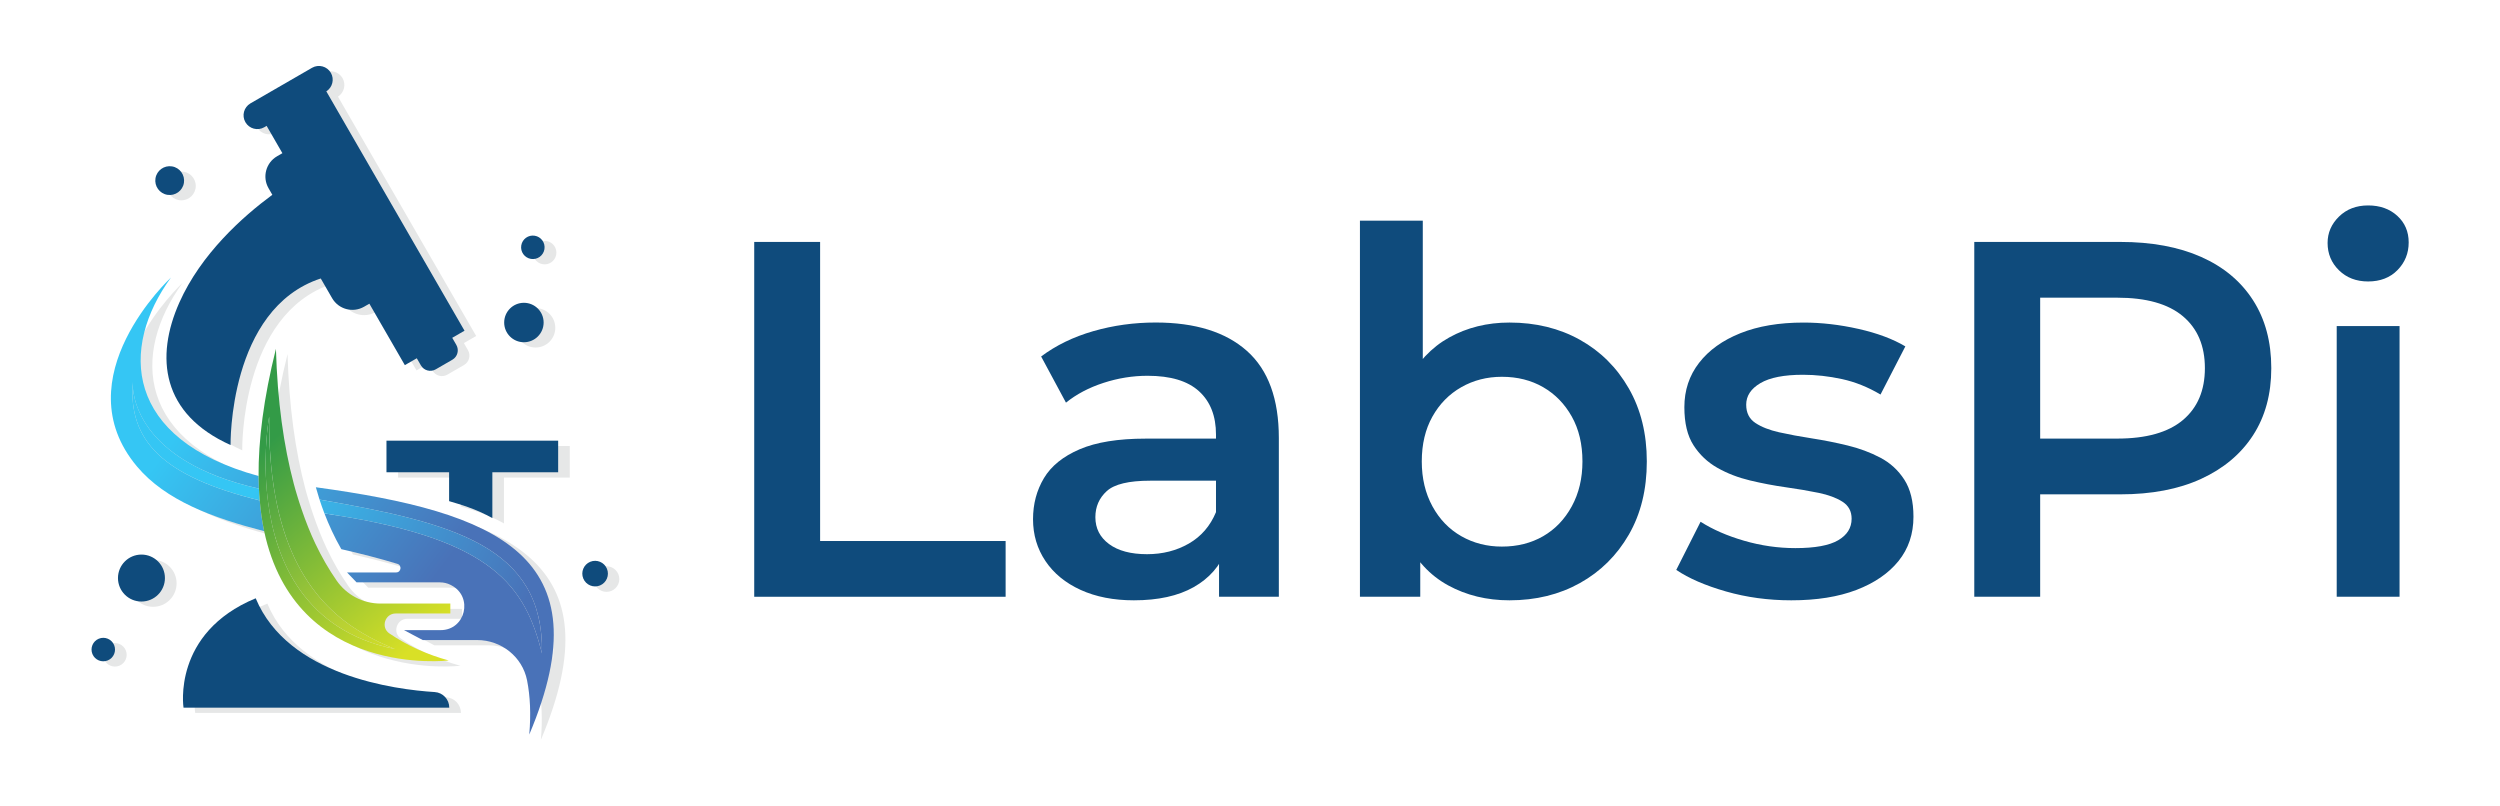
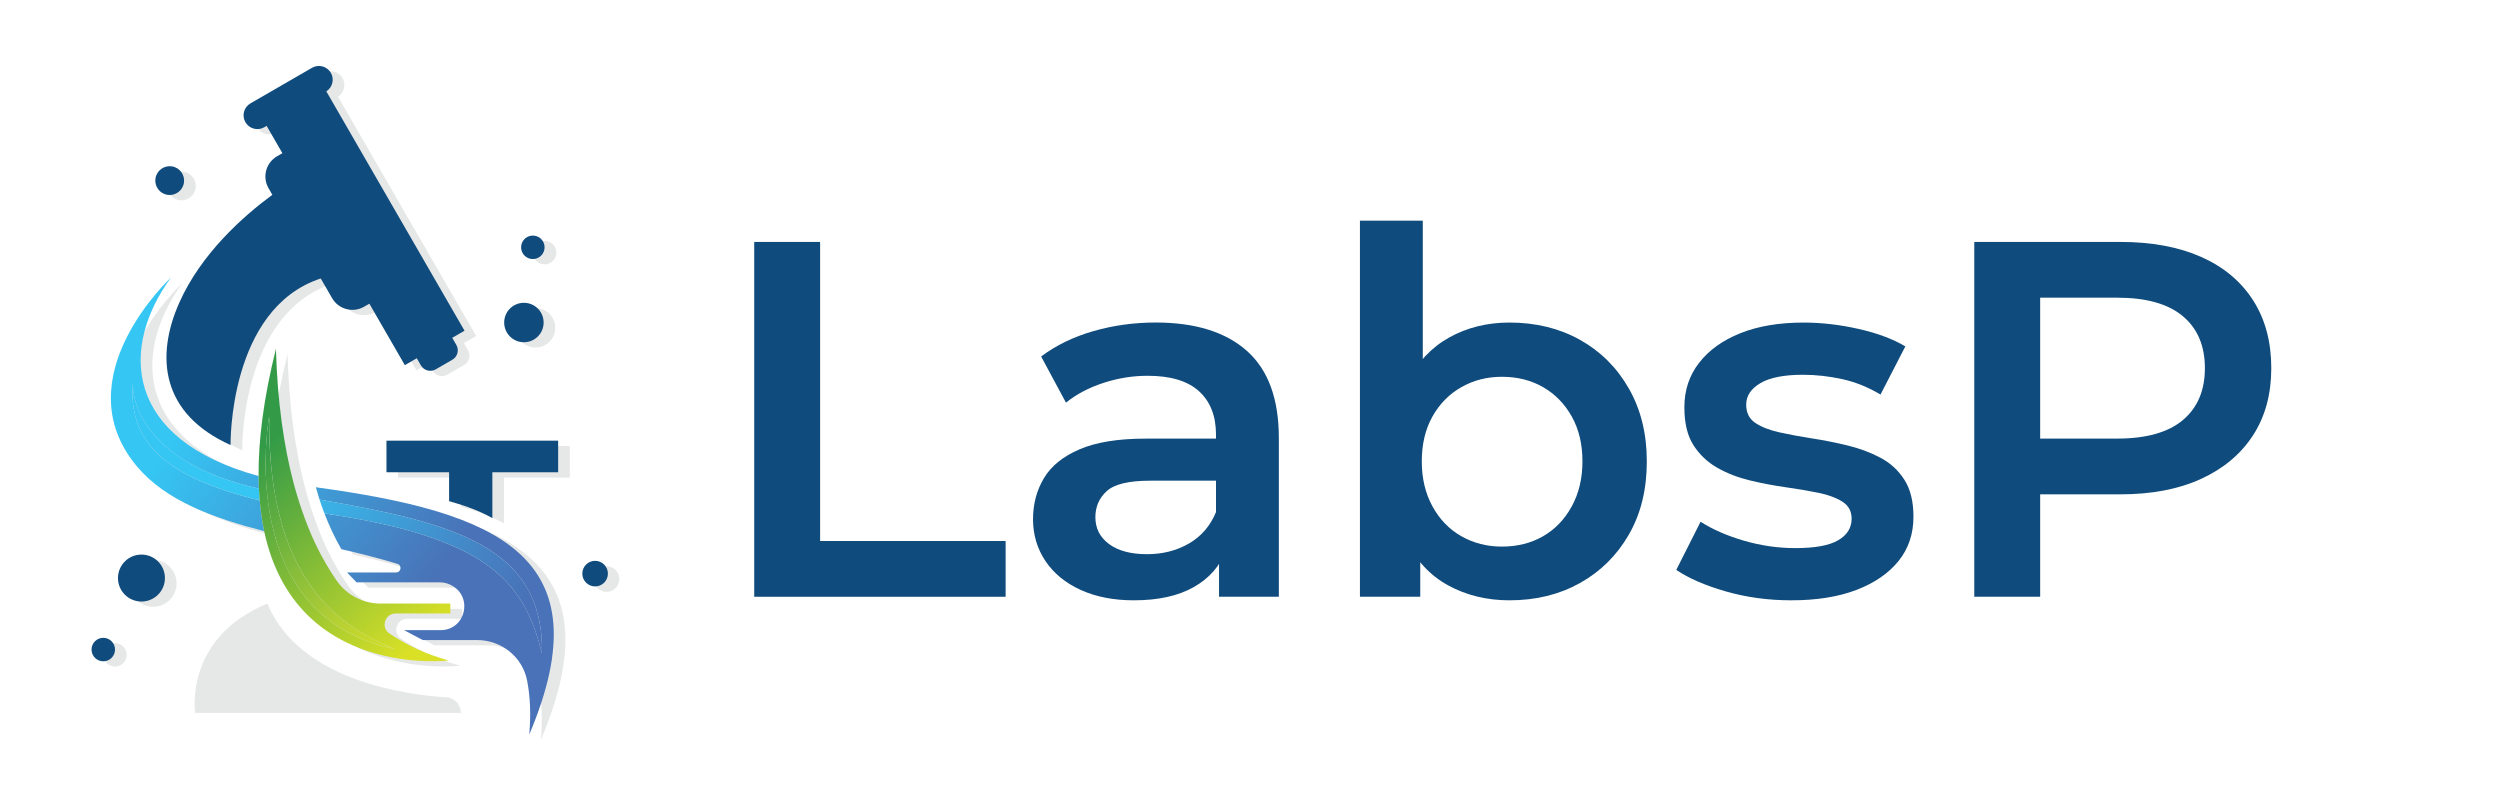
<svg xmlns="http://www.w3.org/2000/svg" version="1.1" id="Layer_1" x="0px" y="0px" viewBox="0 0 591.9 190.77" style="enable-background:new 0 0 591.9 190.77;" xml:space="preserve">
  <style type="text/css">
	.st0{fill:#E6E7E7;}
	.st1{fill:#0F4B7C;}
	.st2{fill:url(#SVGID_1_);}
	.st3{fill:url(#SVGID_2_);}
	.st4{fill:#FBB03B;}
	.st5{fill:url(#SVGID_3_);}
	.st6{fill:url(#SVGID_4_);}
	.st7{fill:url(#SVGID_5_);}
	.st8{fill:url(#SVGID_6_);}
</style>
  <g>
    <g>
      <g>
        <g>
          <path class="st0" d="M57.35,106.62c0,0-0.55-32.25,21.35-39.44l2.69,4.66c1.53,2.65,4.92,3.56,7.57,2.03l1.25-0.72l8.4,14.55      l2.83-1.63l0.97,1.69c0.71,1.23,2.28,1.65,3.51,0.94l3.94-2.28c1.23-0.71,1.65-2.28,0.94-3.51l-0.97-1.68l2.91-1.68L80.02,22.88      c1.46-0.94,1.95-2.86,1.08-4.38c-0.9-1.56-2.9-2.1-4.46-1.2l-14.57,8.41c-1.56,0.9-2.1,2.9-1.2,4.46c0.9,1.56,2.9,2.1,4.46,1.2      l0.57-0.33l3.73,6.47l-1.25,0.72c-2.65,1.53-3.56,4.92-2.03,7.57l0.9,1.56c-7.11,5.24-16.88,14.01-22.01,25.5      C39.46,85.8,40.97,99.25,57.35,106.62z" />
-           <path class="st0" d="M94.25,105.6v7.48h14.83v6.83c2.47,0.74,6.39,1.82,10.24,4.02v-10.85h15.58v-7.48H94.25z" />
+           <path class="st0" d="M94.25,105.6v7.48h14.83v6.83c2.47,0.74,6.39,1.82,10.24,4.02v-10.85h15.58v-7.48H94.25" />
          <path class="st0" d="M34.17,91.64c0.01-0.19,0.02-0.31,0.02-0.31C34.18,91.44,34.18,91.54,34.17,91.64      c-0.09,2.4,0.46,18.71,29.89,25.3c-0.05-0.98-0.08-1.97-0.09-2.99c-31.9-8.73-32.85-30.38-20.73-46.99      c0,0-25.68,23.74-8.04,44.74c6.74,8.02,17.86,12.14,30.1,15.31c-0.48-2.25-0.82-4.68-1.04-7.27      C41.16,114.01,33.18,105.64,34.17,91.64z" />
          <path class="st0" d="M77.53,116.61c0.25,0.91,0.54,1.89,0.87,2.92c31.39,5.49,53.12,10.94,52.67,36.39      c-4.02-15.71-11.29-26.84-49.01-32.72c-0.85-0.13-1.67-0.27-2.5-0.4c1.02,2.66,2.32,5.54,4,8.47c4.54,1.05,9.01,2.17,13.28,3.48      c1.14,0.35,0.89,2.03-0.3,2.03H84.91l2.26,2.35h19.73c0.88,0,1.76,0.2,2.54,0.6c0.06,0.03,0.11,0.06,0.17,0.09      c5.24,2.72,3.37,10.62-2.54,10.62H98.4l4.44,2.35h12.89c5.7,0,10.71,3.96,11.81,9.55c0.74,3.76,0.94,8,0.52,12.82      C146.05,132.68,120.31,122.49,77.53,116.61z" />
          <path class="st0" d="M105.68,165.1c-9.31-0.58-34.76-3.84-42.38-22.2c-19.86,8.21-17.09,25.89-17.09,25.89h62.92      C109.13,166.84,107.62,165.22,105.68,165.1z" />
          <path class="st0" d="M34.17,91.64c0.01-0.1,0.01-0.2,0.02-0.31C34.19,91.33,34.17,91.45,34.17,91.64z" />
          <path class="st0" d="M34.17,91.64c-0.99,14,7,22.36,30.08,28.09c-0.08-0.91-0.15-1.84-0.19-2.79      C34.63,110.35,34.08,94.04,34.17,91.64z" />
          <path class="st0" d="M131.07,155.93c0.46-25.45-21.28-30.9-52.67-36.39c0.34,1.04,0.72,2.14,1.16,3.27      c0.82,0.14,1.65,0.27,2.5,0.4C119.79,129.09,127.05,140.22,131.07,155.93z" />
          <path class="st0" d="M96.44,146.5h12.94v-2.35H92.84c-4.14,0-8.01-2.03-10.38-5.43c-1.85-2.66-3.56-5.61-5.1-8.86      c-1.17-2.48-2.23-5.16-3.2-8c-0.36-1.05-0.71-2.13-1.04-3.24c-0.28-0.93-0.56-1.85-0.81-2.82c-2.39-8.99-3.88-19.57-4.23-31.97      c-2.95,11.82-4.16,21.75-4.11,30.11c0.01,1.03,0.04,2.01,0.09,2.99c0.04,0.96,0.11,1.88,0.19,2.79      c0.22,2.59,0.56,5.02,1.04,7.27c7.44,35.05,43.71,30.63,43.71,30.63c-4.99-1.35-9.71-3.45-14.06-6.4      C92.84,149.81,93.9,146.5,96.44,146.5z M96.27,154.92c-21.39-4.33-28.19-20.88-30.02-34.71c-0.13-0.97-0.24-1.93-0.32-2.87      c-0.86-9.72,0.56-17.46,0.56-17.46c-0.06,6.75,0.41,12.64,1.28,17.81c0.17,1.03,0.36,2.02,0.57,2.99      C73.08,143.2,86.09,150.73,96.27,154.92z" />
          <path class="st0" d="M68.33,120.68c-0.2-0.97-0.39-1.97-0.57-2.99c-0.87-5.17-1.34-11.06-1.28-17.81c0,0-1.42,7.73-0.56,17.46      c0.08,0.94,0.19,1.9,0.32,2.87c1.83,13.83,8.63,30.38,30.02,34.71C86.09,150.73,73.08,143.2,68.33,120.68z" />
        </g>
        <circle class="st0" cx="36.25" cy="138.11" r="5.56" />
        <ellipse transform="matrix(0.924 -0.383 0.383 0.924 -57.261 22.193)" class="st0" cx="27.16" cy="155.03" rx="2.78" ry="2.78" />
        <circle class="st0" cx="126.8" cy="77.61" r="4.67" />
        <circle class="st0" cx="128.95" cy="59.81" r="2.78" />
        <circle class="st0" cx="143.6" cy="137.1" r="3.03" />
        <circle class="st0" cx="42.94" cy="44.02" r="3.41" />
      </g>
      <g>
        <g>
          <path class="st1" d="M54.59,105.37c0,0-0.55-32.25,21.35-39.44l2.69,4.66c1.53,2.65,4.92,3.56,7.57,2.03l1.25-0.72l8.4,14.55      l2.83-1.63l0.97,1.69c0.71,1.23,2.28,1.65,3.51,0.94l3.94-2.28c1.23-0.71,1.65-2.28,0.94-3.51l-0.97-1.68l2.91-1.68L77.26,21.63      c1.46-0.94,1.95-2.86,1.08-4.38c-0.9-1.56-2.9-2.1-4.46-1.2L59.3,24.47c-1.56,0.9-2.1,2.9-1.2,4.46c0.9,1.56,2.9,2.1,4.46,1.2      l0.57-0.33l3.73,6.47l-1.25,0.72c-2.65,1.53-3.56,4.92-2.03,7.57l0.9,1.56c-7.11,5.24-16.88,14.01-22.01,25.5      C36.71,84.55,38.21,98,54.59,105.37z" />
          <path class="st1" d="M91.5,104.34v7.48h14.83v6.83c2.47,0.74,6.39,1.82,10.24,4.02v-10.85h15.58v-7.48H91.5z" />
          <linearGradient id="SVGID_1_" gradientUnits="userSpaceOnUse" x1="44.545" y1="94.652" x2="102.017" y2="138.049">
            <stop offset="0.041" style="stop-color:#35C6F4" />
            <stop offset="1" style="stop-color:#4972B8" />
          </linearGradient>
          <path class="st2" d="M31.41,90.39c0.01-0.19,0.02-0.31,0.02-0.31C31.42,90.18,31.42,90.28,31.41,90.39      c-0.09,2.4,0.46,18.71,29.89,25.3c-0.05-0.98-0.08-1.97-0.09-2.99c-31.9-8.73-32.85-30.38-20.73-46.99      c0,0-25.68,23.74-8.04,44.74c6.74,8.02,17.86,12.14,30.1,15.31c-0.48-2.25-0.82-4.68-1.04-7.27      C38.41,112.75,30.42,104.39,31.41,90.39z" />
          <linearGradient id="SVGID_2_" gradientUnits="userSpaceOnUse" x1="45.683" y1="93.146" x2="103.155" y2="136.543">
            <stop offset="0.041" style="stop-color:#35C6F4" />
            <stop offset="1" style="stop-color:#4972B8" />
          </linearGradient>
          <path class="st3" d="M74.78,115.36c0.25,0.91,0.54,1.89,0.87,2.92c31.39,5.49,53.12,10.94,52.67,36.39      c-4.02-15.71-11.29-26.84-49.01-32.72c-0.85-0.13-1.67-0.27-2.5-0.4c1.02,2.66,2.32,5.54,4,8.47c4.54,1.05,9.01,2.17,13.28,3.48      c1.14,0.35,0.89,2.03-0.3,2.03H82.16l2.26,2.35h19.73c0.88,0,1.76,0.2,2.54,0.6c0.06,0.03,0.11,0.06,0.17,0.09      c5.24,2.72,3.37,10.62-2.54,10.62h-8.67l4.44,2.35h12.89c5.7,0,10.71,3.96,11.81,9.55c0.74,3.76,0.94,8,0.52,12.82      C143.29,131.42,117.56,121.24,74.78,115.36z" />
-           <path class="st1" d="M102.92,163.85c-9.31-0.58-34.76-3.84-42.38-22.2c-19.86,8.21-17.09,25.89-17.09,25.89h62.92      C106.37,165.59,104.86,163.97,102.92,163.85z" />
          <path class="st4" d="M31.41,90.39c0.01-0.1,0.01-0.2,0.02-0.31C31.43,90.08,31.42,90.19,31.41,90.39z" />
          <linearGradient id="SVGID_3_" gradientUnits="userSpaceOnUse" x1="59.123" y1="111.009" x2="125.225" y2="140.793">
            <stop offset="0.041" style="stop-color:#35C6F4" />
            <stop offset="1" style="stop-color:#4972B8" />
          </linearGradient>
          <path class="st5" d="M31.41,90.39c-0.99,14,7,22.36,30.08,28.09c-0.08-0.91-0.15-1.84-0.19-2.79      C31.88,109.1,31.33,92.79,31.41,90.39z" />
          <linearGradient id="SVGID_4_" gradientUnits="userSpaceOnUse" x1="58.078" y1="113.329" x2="124.179" y2="143.113">
            <stop offset="0.041" style="stop-color:#35C6F4" />
            <stop offset="1" style="stop-color:#4972B8" />
          </linearGradient>
          <path class="st6" d="M128.32,154.67c0.46-25.45-21.28-30.9-52.67-36.39c0.34,1.04,0.72,2.14,1.16,3.27      c0.82,0.14,1.65,0.27,2.5,0.4C117.03,127.83,124.3,138.97,128.32,154.67z" />
          <linearGradient id="SVGID_5_" gradientUnits="userSpaceOnUse" x1="100.351" y1="151.26" x2="62.148" y2="106.02">
            <stop offset="0" style="stop-color:#D9E026" />
            <stop offset="1" style="stop-color:#339B47" />
          </linearGradient>
          <path class="st7" d="M93.68,145.25h12.94v-2.35H90.09c-4.14,0-8.01-2.03-10.38-5.43c-1.85-2.66-3.56-5.61-5.1-8.86      c-1.17-2.48-2.23-5.16-3.2-8c-0.36-1.05-0.71-2.13-1.04-3.24c-0.28-0.93-0.56-1.85-0.81-2.82c-2.39-8.99-3.88-19.57-4.23-31.97      c-2.95,11.82-4.16,21.75-4.11,30.11c0.01,1.03,0.04,2.01,0.09,2.99c0.04,0.96,0.11,1.88,0.19,2.79      c0.22,2.59,0.56,5.02,1.04,7.27c7.44,35.05,43.71,30.63,43.71,30.63c-4.99-1.35-9.71-3.45-14.06-6.4      C90.09,148.56,91.14,145.25,93.68,145.25z M93.51,153.67c-21.39-4.33-28.19-20.88-30.02-34.71c-0.13-0.97-0.24-1.93-0.32-2.87      c-0.86-9.72,0.56-17.46,0.56-17.46c-0.06,6.75,0.41,12.64,1.28,17.81c0.17,1.03,0.36,2.02,0.57,2.99      C70.32,141.95,83.34,149.48,93.51,153.67z" />
          <linearGradient id="SVGID_6_" gradientUnits="userSpaceOnUse" x1="96.942" y1="154.265" x2="58.739" y2="109.025">
            <stop offset="0" style="stop-color:#D9E026" />
            <stop offset="0.154" style="stop-color:#C6D82D" />
            <stop offset="0.262" style="stop-color:#B8D133" />
            <stop offset="1" style="stop-color:#339B47" />
          </linearGradient>
          <path class="st8" d="M65.57,119.42c-0.2-0.97-0.39-1.97-0.57-2.99c-0.87-5.17-1.34-11.06-1.28-17.81c0,0-1.42,7.73-0.56,17.46      c0.08,0.94,0.19,1.9,0.32,2.87c1.83,13.83,8.63,30.38,30.02,34.71C83.34,149.48,70.32,141.95,65.57,119.42z" />
        </g>
        <circle class="st1" cx="33.49" cy="136.86" r="5.56" />
        <ellipse transform="matrix(0.924 -0.383 0.383 0.924 -56.991 21.043)" class="st1" cx="24.4" cy="153.78" rx="2.78" ry="2.78" />
        <circle class="st1" cx="124.04" cy="76.36" r="4.67" />
        <ellipse transform="matrix(0.16 -0.987 0.987 0.16 48.178 173.736)" class="st1" cx="126.19" cy="58.55" rx="2.78" ry="2.78" />
        <ellipse transform="matrix(0.924 -0.383 0.383 0.924 -41.265 64.237)" class="st1" cx="140.84" cy="135.84" rx="3.03" ry="3.03" />
        <ellipse transform="matrix(0.16 -0.987 0.987 0.16 -8.467 75.584)" class="st1" cx="40.19" cy="42.77" rx="3.41" ry="3.41" />
      </g>
    </g>
    <g>
      <path class="st1" d="M178.57,141.29V57.28h15.6v70.81h43.92v13.2H178.57z" />
      <path class="st1" d="M268.46,142.13c-4.8,0-9-0.82-12.6-2.46c-3.6-1.64-6.38-3.92-8.34-6.84c-1.96-2.92-2.94-6.22-2.94-9.9    c0-3.6,0.86-6.84,2.58-9.72c1.72-2.88,4.54-5.16,8.46-6.84c3.92-1.68,9.12-2.52,15.6-2.52h18.6v9.96H272.3    c-5.04,0-8.46,0.82-10.26,2.46c-1.8,1.64-2.7,3.7-2.7,6.18c0,2.64,1.08,4.76,3.24,6.36c2.16,1.6,5.16,2.4,9,2.4    c3.68,0,6.98-0.84,9.9-2.52c2.92-1.68,5.06-4.16,6.42-7.44l2.4,9c-1.44,3.76-4,6.68-7.68,8.76    C278.94,141.09,274.22,142.13,268.46,142.13z M288.62,141.29v-13.08l-0.72-2.64v-22.68c0-4.4-1.34-7.82-4.02-10.26    c-2.68-2.44-6.74-3.66-12.18-3.66c-3.52,0-7,0.56-10.44,1.68c-3.44,1.12-6.4,2.68-8.88,4.68L246.5,84.4    c3.52-2.64,7.64-4.64,12.36-6c4.72-1.36,9.64-2.04,14.76-2.04c9.36,0,16.56,2.24,21.6,6.72c5.04,4.48,7.56,11.36,7.56,20.64v37.56    H288.62z" />
      <path class="st1" d="M321.98,141.29V52.24h14.88v39.84l-1.2,17.04l0.6,17.04v15.12H321.98z M357.38,142.13    c-5.36,0-10.2-1.18-14.52-3.54c-4.32-2.36-7.66-5.98-10.02-10.86c-2.36-4.88-3.54-11.04-3.54-18.48c0-7.52,1.24-13.7,3.72-18.54    c2.48-4.84,5.84-8.44,10.08-10.8c4.24-2.36,9-3.54,14.28-3.54c6.24,0,11.8,1.36,16.68,4.08c4.88,2.72,8.74,6.56,11.58,11.52    c2.84,4.96,4.26,10.72,4.26,17.28c0,6.64-1.42,12.42-4.26,17.34c-2.84,4.92-6.7,8.74-11.58,11.46    C369.18,140.77,363.63,142.13,357.38,142.13z M355.58,129.41c3.68,0,6.94-0.82,9.78-2.46c2.84-1.64,5.1-4,6.78-7.08    c1.68-3.08,2.52-6.62,2.52-10.62c0-4.08-0.84-7.62-2.52-10.62c-1.68-3-3.94-5.32-6.78-6.96c-2.84-1.64-6.1-2.46-9.78-2.46    c-3.52,0-6.72,0.82-9.6,2.46c-2.88,1.64-5.16,3.96-6.84,6.96c-1.68,3-2.52,6.54-2.52,10.62c0,4,0.84,7.54,2.52,10.62    c1.68,3.08,3.96,5.44,6.84,7.08C348.86,128.59,352.06,129.41,355.58,129.41z" />
      <path class="st1" d="M424.11,142.13c-5.44,0-10.6-0.7-15.48-2.1c-4.88-1.4-8.8-3.1-11.76-5.1l5.76-11.4    c2.88,1.84,6.32,3.34,10.32,4.5c4,1.16,8.04,1.74,12.12,1.74c4.64,0,8.02-0.62,10.14-1.86c2.12-1.24,3.18-2.94,3.18-5.1    c0-1.76-0.72-3.1-2.16-4.02c-1.44-0.92-3.32-1.62-5.64-2.1c-2.32-0.48-4.9-0.92-7.74-1.32c-2.84-0.4-5.68-0.94-8.52-1.62    c-2.84-0.68-5.42-1.68-7.74-3c-2.32-1.32-4.2-3.1-5.64-5.34c-1.44-2.24-2.16-5.24-2.16-9c0-4,1.16-7.5,3.48-10.5    c2.32-3,5.58-5.34,9.78-7.02c4.2-1.68,9.18-2.52,14.94-2.52c4.24,0,8.58,0.5,13.02,1.5s8.14,2.38,11.1,4.14l-5.88,11.4    c-2.96-1.76-6-2.98-9.12-3.66c-3.12-0.68-6.2-1.02-9.24-1.02c-4.48,0-7.84,0.66-10.08,1.98c-2.24,1.32-3.36,3.02-3.36,5.1    c0,1.92,0.72,3.36,2.16,4.32c1.44,0.96,3.32,1.7,5.64,2.22c2.32,0.52,4.9,1,7.74,1.44c2.84,0.44,5.66,1,8.46,1.68    c2.8,0.68,5.38,1.64,7.74,2.88c2.36,1.24,4.26,2.98,5.7,5.22c1.44,2.24,2.16,5.16,2.16,8.76c0,4.08-1.18,7.58-3.54,10.5    c-2.36,2.92-5.68,5.2-9.96,6.84S430.11,142.13,424.11,142.13z" />
      <path class="st1" d="M467.43,141.29V57.28h34.56c7.44,0,13.82,1.18,19.14,3.54c5.32,2.36,9.42,5.78,12.3,10.26    c2.88,4.48,4.32,9.84,4.32,16.08c0,6.16-1.44,11.46-4.32,15.9c-2.88,4.44-6.98,7.88-12.3,10.32c-5.32,2.44-11.7,3.66-19.14,3.66    h-25.8l6.84-7.2v31.44H467.43z M483.03,111.52l-6.84-7.68h25.08c6.88,0,12.06-1.46,15.54-4.38c3.48-2.92,5.22-7.02,5.22-12.3    c0-5.28-1.74-9.38-5.22-12.3c-3.48-2.92-8.66-4.38-15.54-4.38h-25.08l6.84-7.68V111.52z" />
-       <path class="st1" d="M560.68,66.64c-2.8,0-5.1-0.88-6.9-2.64c-1.8-1.76-2.7-3.92-2.7-6.48c0-2.4,0.9-4.48,2.7-6.24    s4.1-2.64,6.9-2.64c2.8,0,5.1,0.82,6.9,2.46c1.8,1.64,2.7,3.74,2.7,6.3s-0.88,4.74-2.64,6.54    C565.88,65.74,563.55,66.64,560.68,66.64z M553.24,141.29V77.2h14.88v64.09H553.24z" />
    </g>
  </g>
</svg>